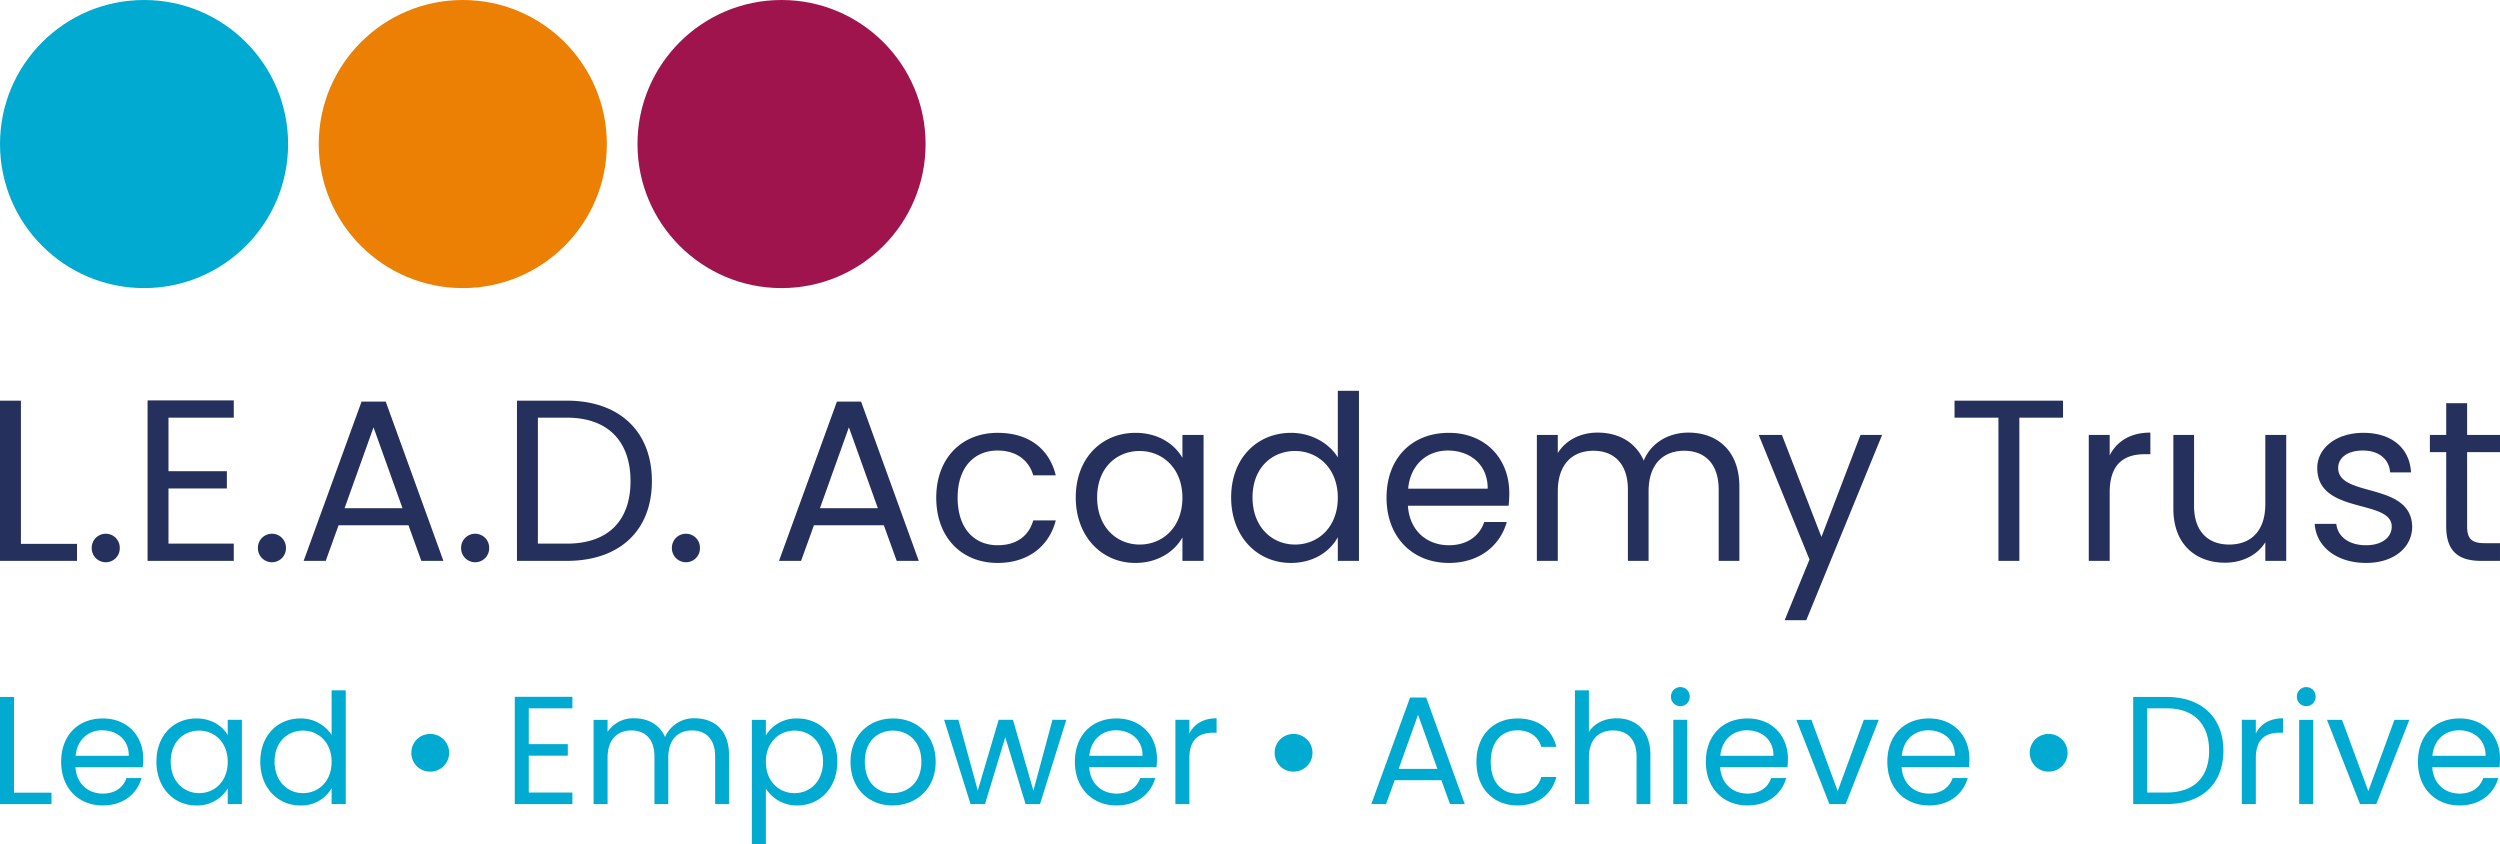
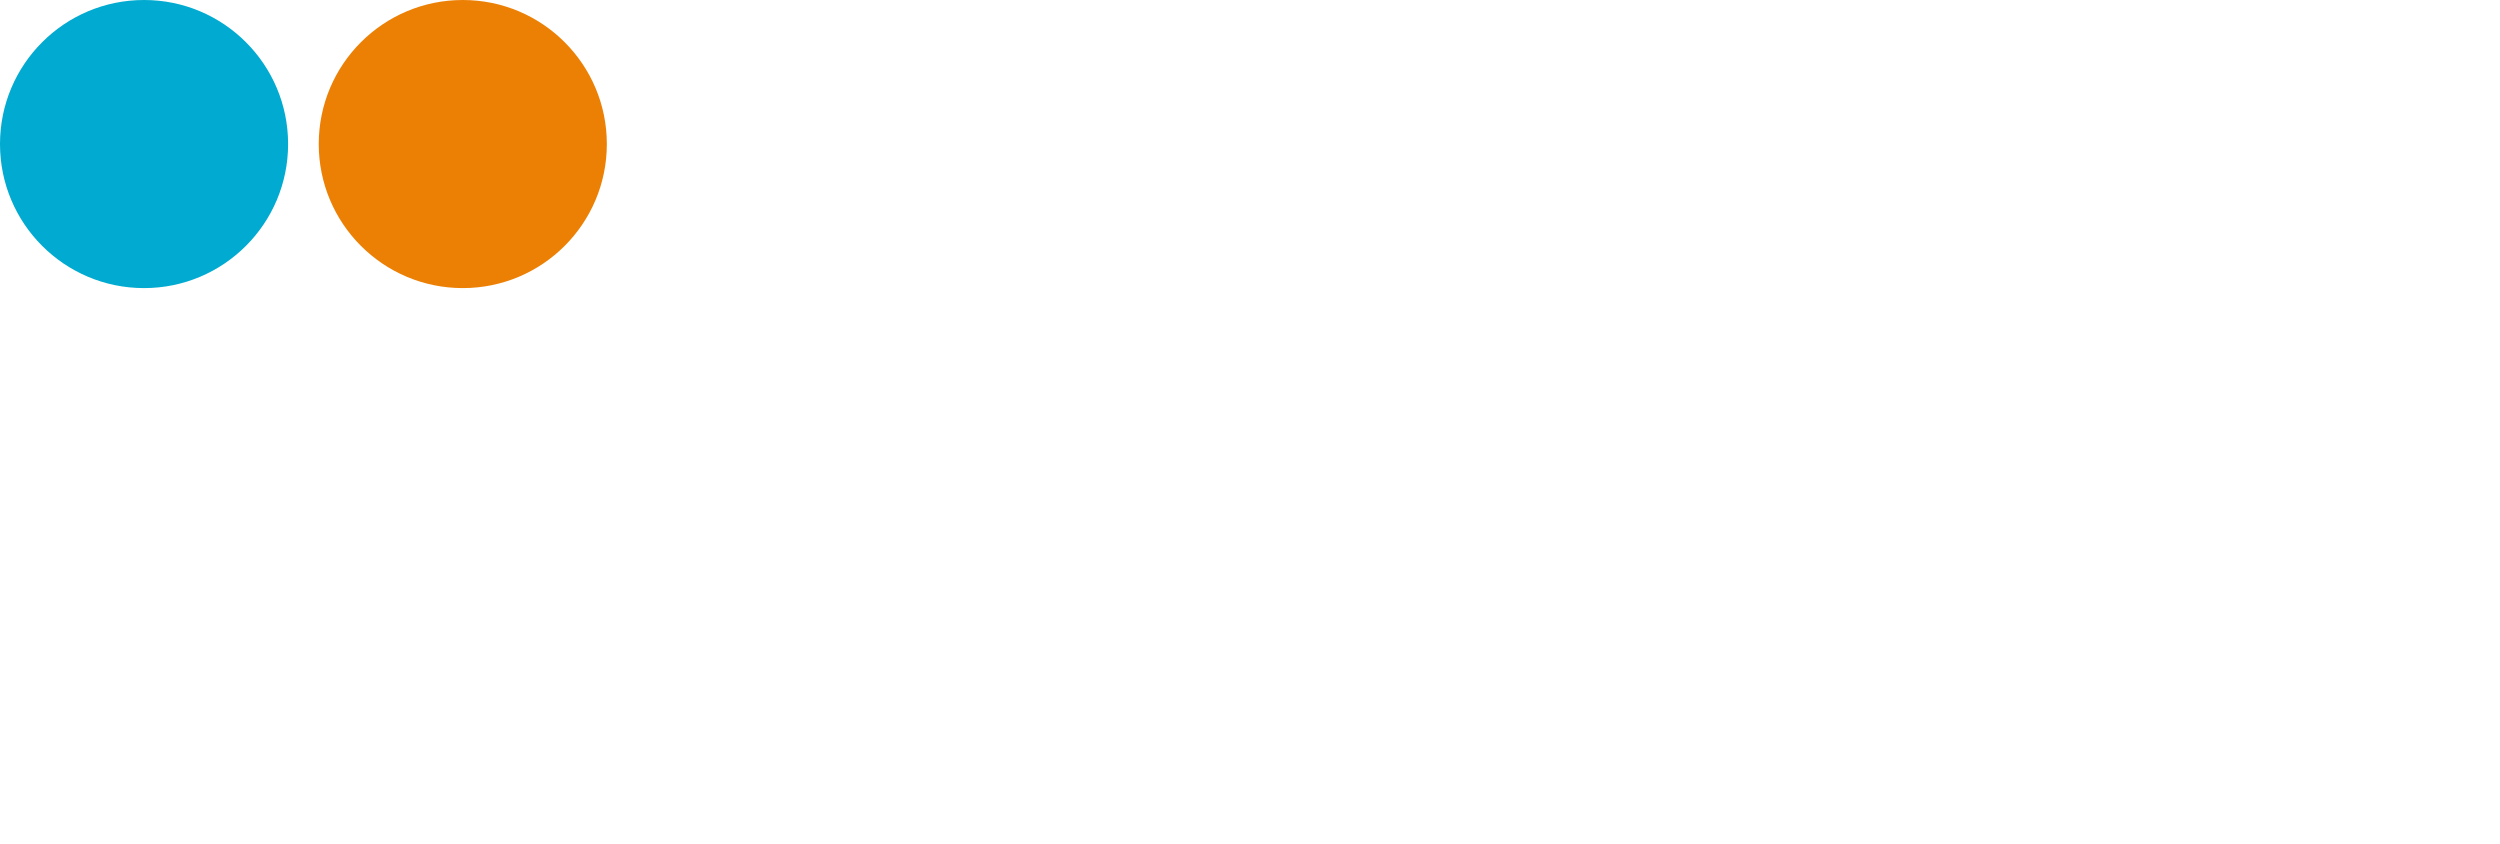
<svg xmlns="http://www.w3.org/2000/svg" viewBox="0 0 815.7 275.38">
  <g data-name="Group 2">
    <g data-name="Group 1" transform="translate(-57 -49)">
      <circle cx="47" cy="47" r="47" fill="#00aad0" data-name="Ellipse 1" transform="translate(57 49)" />
      <circle cx="47" cy="47" r="47" fill="#ec8005" data-name="Ellipse 2" transform="translate(161 49)" />
-       <circle cx="47" cy="47" r="47" fill="#a0144d" data-name="Ellipse 3" transform="translate(265 49)" />
    </g>
-     <path fill="#25305d" d="M0 130.725V183h25.125v-5.55h-18.3v-46.725ZM39.075 178.8a4.548 4.548 0 0 0-4.5-4.65 4.579 4.579 0 0 0-4.65 4.65 4.579 4.579 0 0 0 4.65 4.65 4.548 4.548 0 0 0 4.5-4.65Zm37.2-48.15H48.15V183h28.125v-5.625h-21.3v-18h19.05v-5.625h-19.05v-17.475h21.3ZM93.3 178.8a4.548 4.548 0 0 0-4.5-4.65 4.579 4.579 0 0 0-4.65 4.65 4.579 4.579 0 0 0 4.65 4.65 4.548 4.548 0 0 0 4.5-4.65Zm44.175 4.2h7.2l-18.825-51.975h-7.875L99.075 183h7.2l4.2-11.625h22.8Zm-6.15-17.175h-18.9l9.45-26.4ZM159.6 178.8a4.548 4.548 0 0 0-4.5-4.65 4.579 4.579 0 0 0-4.65 4.65 4.579 4.579 0 0 0 4.65 4.65 4.548 4.548 0 0 0 4.5-4.65Zm25.35-48.075h-16.275V183h16.275c17.175 0 27.75-9.825 27.75-26.025s-10.575-26.25-27.75-26.25Zm-9.45 46.65v-41.1h9.45c13.65 0 20.775 7.95 20.775 20.7s-7.125 20.4-20.775 20.4Zm52.875 1.425a4.548 4.548 0 0 0-4.5-4.65 4.579 4.579 0 0 0-4.65 4.65 4.579 4.579 0 0 0 4.65 4.65 4.548 4.548 0 0 0 4.5-4.65Zm64.2 4.2h7.2l-18.825-51.975h-7.875L254.175 183h7.2l4.2-11.625h22.8Zm-6.15-17.175h-18.9l9.45-26.4Zm19.05-3.45c0 13.05 8.325 21.3 20.025 21.3 10.2 0 16.875-5.7 18.975-13.875h-7.35c-1.5 5.175-5.55 8.1-11.625 8.1-7.5 0-13.05-5.325-13.05-15.525 0-10.05 5.55-15.375 13.05-15.375 6.075 0 10.2 3.15 11.625 8.1h7.35c-2.1-8.625-8.775-13.875-18.975-13.875-11.7 0-20.025 8.25-20.025 21.15ZM351 162.3c0 12.75 8.475 21.375 19.425 21.375 7.575 0 12.9-3.9 15.375-8.325V183h6.9v-41.1h-6.9v7.5c-2.4-4.275-7.65-8.175-15.3-8.175-11.025 0-19.5 8.25-19.5 21.075Zm34.8.075c0 9.675-6.45 15.3-13.95 15.3s-13.875-5.7-13.875-15.375 6.375-15.15 13.875-15.15 13.95 5.7 13.95 15.225Zm15.9-.075c0 12.75 8.475 21.375 19.5 21.375 7.5 0 12.825-3.825 15.3-8.4V183h6.9v-55.5h-6.9v21.75c-2.85-4.725-8.775-8.025-15.225-8.025-11.1 0-19.575 8.25-19.575 21.075Zm34.8.075c0 9.675-6.45 15.3-13.95 15.3s-13.875-5.7-13.875-15.375 6.375-15.15 13.875-15.15 13.95 5.7 13.95 15.225ZM472.425 147c7.05 0 13.05 4.425 12.975 12.45h-25.95c.75-8.025 6.3-12.45 12.975-12.45Zm19.2 23.325h-7.35c-1.5 4.425-5.4 7.575-11.55 7.575-6.975 0-12.825-4.575-13.35-12.9h32.85a36.991 36.991 0 0 0 .225-4.125c0-11.25-7.8-19.65-19.725-19.65-12 0-20.325 8.175-20.325 21.15 0 13.05 8.625 21.3 20.325 21.3 10.2 0 16.8-5.85 18.9-13.35ZM560.775 183h6.75v-24.225c0-11.775-7.275-17.625-16.65-17.625-6.3 0-12.15 3.225-14.55 9.15-2.7-6.15-8.325-9.15-15.075-9.15-5.4 0-10.275 2.325-12.975 6.675V141.9h-6.825V183h6.825v-22.65c0-8.85 4.725-13.275 11.625-13.275 6.75 0 11.25 4.275 11.25 12.675V183h6.75v-22.65c0-8.85 4.725-13.275 11.625-13.275 6.75 0 11.25 4.275 11.25 12.675Zm33.525-7.8-12.9-33.3h-7.575l16.575 40.65-8.1 19.8h7.05l24.75-60.45h-7.05Zm43.425-38.925h14.325V183h6.825v-46.725h14.25v-5.55h-35.4Zm50.625 24.375c0-9.525 4.95-12.45 11.475-12.45h1.8v-7.05c-6.525 0-10.95 2.85-13.275 7.425V141.9h-6.825V183h6.825Zm57.6-18.75h-6.825v22.575c0 8.85-4.725 13.2-11.775 13.2-6.9 0-11.475-4.275-11.475-12.6V141.9h-6.75v24.075c0 11.775 7.425 17.625 16.875 17.625 5.475 0 10.5-2.4 13.125-6.675V183h6.825Zm41.1 29.925c-.3-14.7-24.15-9.375-24.15-19.125 0-3.3 3-5.7 8.025-5.7 5.475 0 8.625 3 8.925 7.125h6.825c-.45-8.025-6.45-12.9-15.525-12.9-9.15 0-15.075 5.175-15.075 11.475 0 15.3 24.3 9.975 24.3 19.125 0 3.375-3 6.075-8.4 6.075-5.775 0-9.3-3-9.675-6.975h-7.05c.45 7.5 7.2 12.75 16.8 12.75 9.075 0 15-5.1 15-11.85Zm11.1-.075c0 8.25 4.125 11.25 11.4 11.25h6.15v-5.775h-5.025c-4.2 0-5.7-1.425-5.7-5.475v-24.225H815.7V141.9h-10.725v-10.35h-6.825v10.35h-5.325v5.625h5.325Z" data-name="Path 1" />
-     <path fill="#00aad0" d="M0 227.4v34.944h16.8v-3.71H4.563V227.4Zm33.342 10.88c4.713 0 8.724 2.958 8.674 8.323H24.673c.5-5.367 4.207-8.325 8.669-8.325Zm12.831 15.591h-4.909c-1 2.958-3.61 5.064-7.721 5.064-4.663 0-8.574-3.058-8.925-8.624h21.96a24.732 24.732 0 0 0 .15-2.758c0-7.521-5.214-13.136-13.186-13.136-8.022 0-13.587 5.465-13.587 14.139 0 8.724 5.766 14.244 13.588 14.244 6.818 0 11.23-3.915 12.63-8.929Zm4.863-5.365c.005 8.524 5.67 14.294 12.991 14.294a11.475 11.475 0 0 0 10.278-5.57v5.114h4.613v-27.476h-4.613v5.014c-1.6-2.858-5.114-5.465-10.228-5.465-7.371 0-13.036 5.515-13.036 14.089Zm23.264.05c0 6.468-4.312 10.228-9.326 10.228s-9.276-3.811-9.276-10.278 4.262-10.128 9.276-10.128 9.331 3.811 9.331 10.178Zm10.629-.05c.005 8.524 5.671 14.294 13.044 14.294a11.285 11.285 0 0 0 10.225-5.62v5.164h4.613v-37.1h-4.613v14.54a11.983 11.983 0 0 0-10.178-5.365c-7.42-.002-13.086 5.513-13.086 14.087Zm23.264.05c0 6.468-4.312 10.228-9.326 10.228s-9.276-3.811-9.276-10.278 4.262-10.128 9.276-10.128 9.331 3.811 9.331 10.178Zm32.139 3.209a6.131 6.131 0 0 0 6.217-6.117 6.142 6.142 0 0 0-6.217-6.167 6.089 6.089 0 0 0-6.117 6.167 6.077 6.077 0 0 0 6.122 6.117Zm46.428-24.417h-18.8v35h18.8v-3.76h-14.234v-12.037h12.735v-3.76h-12.735v-11.683h14.239Zm46.578 35h4.512V246.15c0-7.872-4.863-11.783-11.131-11.783a10.171 10.171 0 0 0-9.727 6.117c-1.8-4.111-5.565-6.117-10.078-6.117a9.933 9.933 0 0 0-8.674 4.462v-3.961h-4.563v27.476h4.563V247.2c0-5.916 3.159-8.874 7.771-8.874 4.512 0 7.521 2.858 7.521 8.473v15.545h4.512V247.2c0-5.916 3.159-8.874 7.771-8.874 4.512 0 7.521 2.858 7.521 8.473Zm16.546-22.412v-5.064h-4.563v40.508h4.563v-18.1a11.885 11.885 0 0 0 10.284 5.52c7.37 0 13.036-5.766 13.036-14.289 0-8.574-5.666-14.089-13.036-14.089a11.607 11.607 0 0 0-10.279 5.51Zm18.651 8.574c0 6.468-4.262 10.278-9.326 10.278-4.964 0-9.326-3.76-9.326-10.228 0-6.368 4.362-10.178 9.326-10.178 5.07-.004 9.332 3.656 9.332 10.124Zm36.751.05c0-8.674-6.067-14.139-13.888-14.139-7.771 0-13.888 5.465-13.888 14.139.006 8.72 5.922 14.24 13.693 14.24 7.822 0 14.089-5.52 14.089-14.244Zm-23.114 0c0-6.919 4.362-10.178 9.175-10.178 4.713 0 9.276 3.259 9.276 10.178 0 6.969-4.663 10.228-9.426 10.228s-9.019-3.263-9.019-10.232Zm34.501 13.784h4.713l6.618-21.81 6.619 21.81h4.713l8.574-27.476h-4.512l-6.218 23.114-6.668-23.114h-4.663l-6.819 23.064-6.317-23.064h-4.663Zm47.431-24.066c4.713 0 8.724 2.958 8.674 8.323H355.43c.502-5.365 4.212-8.323 8.674-8.323Zm12.836 15.593h-4.914c-1 2.958-3.61 5.064-7.721 5.064-4.663 0-8.574-3.058-8.925-8.624h21.961a24.724 24.724 0 0 0 .15-2.758c0-7.521-5.214-13.136-13.186-13.136-8.022 0-13.587 5.465-13.587 14.139-.001 8.724 5.765 14.244 13.587 14.244 6.819 0 11.231-3.915 12.635-8.929Zm11.133-6.471c0-6.368 3.309-8.323 7.671-8.323h1.2v-4.713c-4.362 0-7.32 1.905-8.874 4.964v-4.462h-4.563v27.478h4.566Zm33.944 4.362a6.131 6.131 0 0 0 6.217-6.117 6.142 6.142 0 0 0-6.217-6.167 6.089 6.089 0 0 0-6.117 6.167 6.077 6.077 0 0 0 6.114 6.12Zm51.088 10.582h4.813L465.334 227.6h-5.261l-12.639 34.744h4.813l2.808-7.771h15.242Zm-4.111-11.482h-12.635l6.314-17.648Zm12.735-2.306c0 8.724 5.565 14.244 13.387 14.244 6.819 0 11.281-3.811 12.685-9.276h-4.914c-1 3.46-3.71 5.415-7.771 5.415-5.014 0-8.724-3.56-8.724-10.379 0-6.719 3.71-10.278 8.724-10.278 4.061 0 6.819 2.106 7.771 5.415h4.914c-1.4-5.766-5.866-9.276-12.685-9.276-7.822-.004-13.387 5.511-13.387 14.135Zm32.138 13.788h4.563v-15.192c0-5.916 3.209-8.824 7.872-8.824 4.613 0 7.671 2.858 7.671 8.473v15.543h4.513V246.15c0-7.872-4.863-11.783-10.98-11.783-3.861 0-7.27 1.554-9.075 4.462v-13.587h-4.563Zm32.089 0h4.563v-27.476h-4.563Zm2.357-31.938a3.04 3.04 0 0 0 3.008-3.109 3.04 3.04 0 0 0-3.008-3.109 3.061 3.061 0 0 0-3.109 3.109 3.061 3.061 0 0 0 3.108 3.109Zm21.66 7.872c4.713 0 8.724 2.958 8.674 8.323h-17.349c.502-5.365 4.212-8.323 8.675-8.323Zm12.835 15.593h-4.914c-1 2.958-3.61 5.064-7.721 5.064-4.663 0-8.574-3.058-8.925-8.624h21.961a24.731 24.731 0 0 0 .15-2.758c0-7.521-5.214-13.136-13.186-13.136-8.022 0-13.587 5.465-13.587 14.139-.001 8.724 5.765 14.244 13.587 14.244 6.819 0 11.231-3.915 12.635-8.929Zm3.309-19 10.779 27.473h5.315l10.78-27.476h-4.863l-8.524 23.265-8.574-23.264Zm43.069 3.409c4.713 0 8.724 2.958 8.674 8.323h-17.348c.501-5.367 4.211-8.325 8.674-8.325Zm12.835 15.591h-4.914c-1 2.958-3.61 5.064-7.721 5.064-4.663 0-8.574-3.058-8.925-8.624h21.961a24.731 24.731 0 0 0 .15-2.758c0-7.521-5.214-13.136-13.186-13.136-8.022 0-13.587 5.465-13.587 14.139 0 8.724 5.766 14.244 13.587 14.244 6.819 0 11.231-3.915 12.635-8.929Zm26.373-2.106a6.131 6.131 0 0 0 6.217-6.117 6.142 6.142 0 0 0-6.217-6.167 6.089 6.089 0 0 0-6.117 6.167 6.077 6.077 0 0 0 6.117 6.117ZM706.9 227.4h-10.88v34.944h10.88c11.482 0 18.551-6.568 18.551-17.4S718.382 227.4 706.9 227.4Zm-6.318 31.184v-27.476h6.317c9.125 0 13.888 5.315 13.888 13.838s-4.762 13.638-13.887 13.638ZM736.03 247.4c0-6.368 3.309-8.323 7.671-8.323h1.2v-4.713c-4.362 0-7.32 1.905-8.875 4.964v-4.462h-4.563v27.478h4.563Zm14.143 14.944h4.563v-27.476h-4.563Zm2.357-31.938a3.04 3.04 0 0 0 3.008-3.109 3.04 3.04 0 0 0-3.008-3.109 3.061 3.061 0 0 0-3.109 3.109 3.061 3.061 0 0 0 3.105 3.109Zm6.719 4.462 10.775 27.476h5.315l10.78-27.476h-4.863l-8.525 23.265-8.574-23.264Zm43.069 3.409c4.713 0 8.724 2.958 8.674 8.323h-17.353c.502-5.364 4.212-8.322 8.674-8.322Zm12.831 15.594h-4.914c-1 2.958-3.61 5.064-7.721 5.064-4.663 0-8.574-3.058-8.925-8.624h21.961a24.731 24.731 0 0 0 .15-2.758c0-7.521-5.214-13.136-13.186-13.136-8.022 0-13.587 5.465-13.587 14.139-.001 8.724 5.765 14.244 13.587 14.244 6.818 0 11.231-3.915 12.635-8.929Z" data-name="Path 2" />
  </g>
</svg>